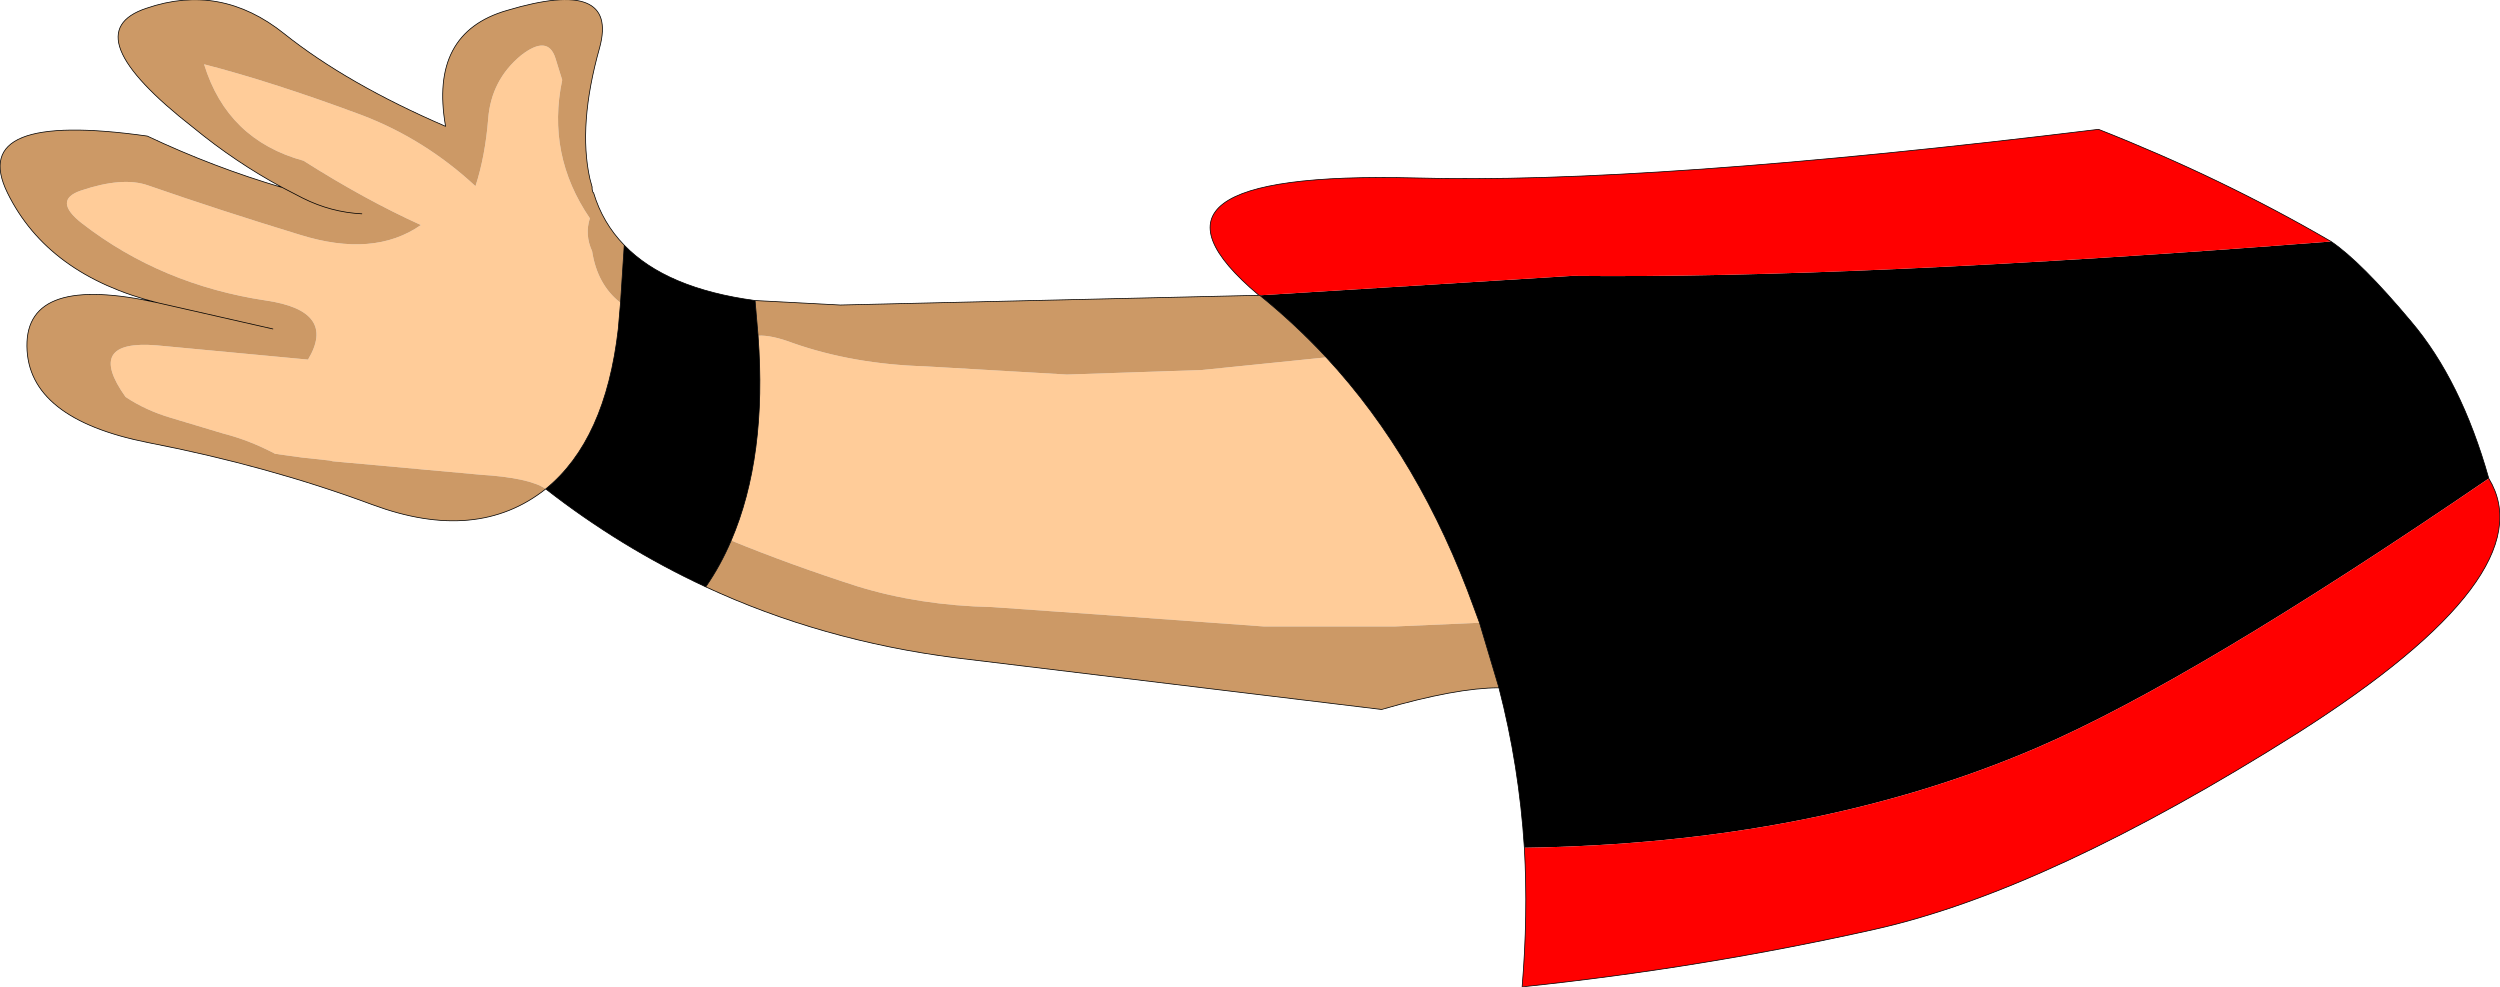
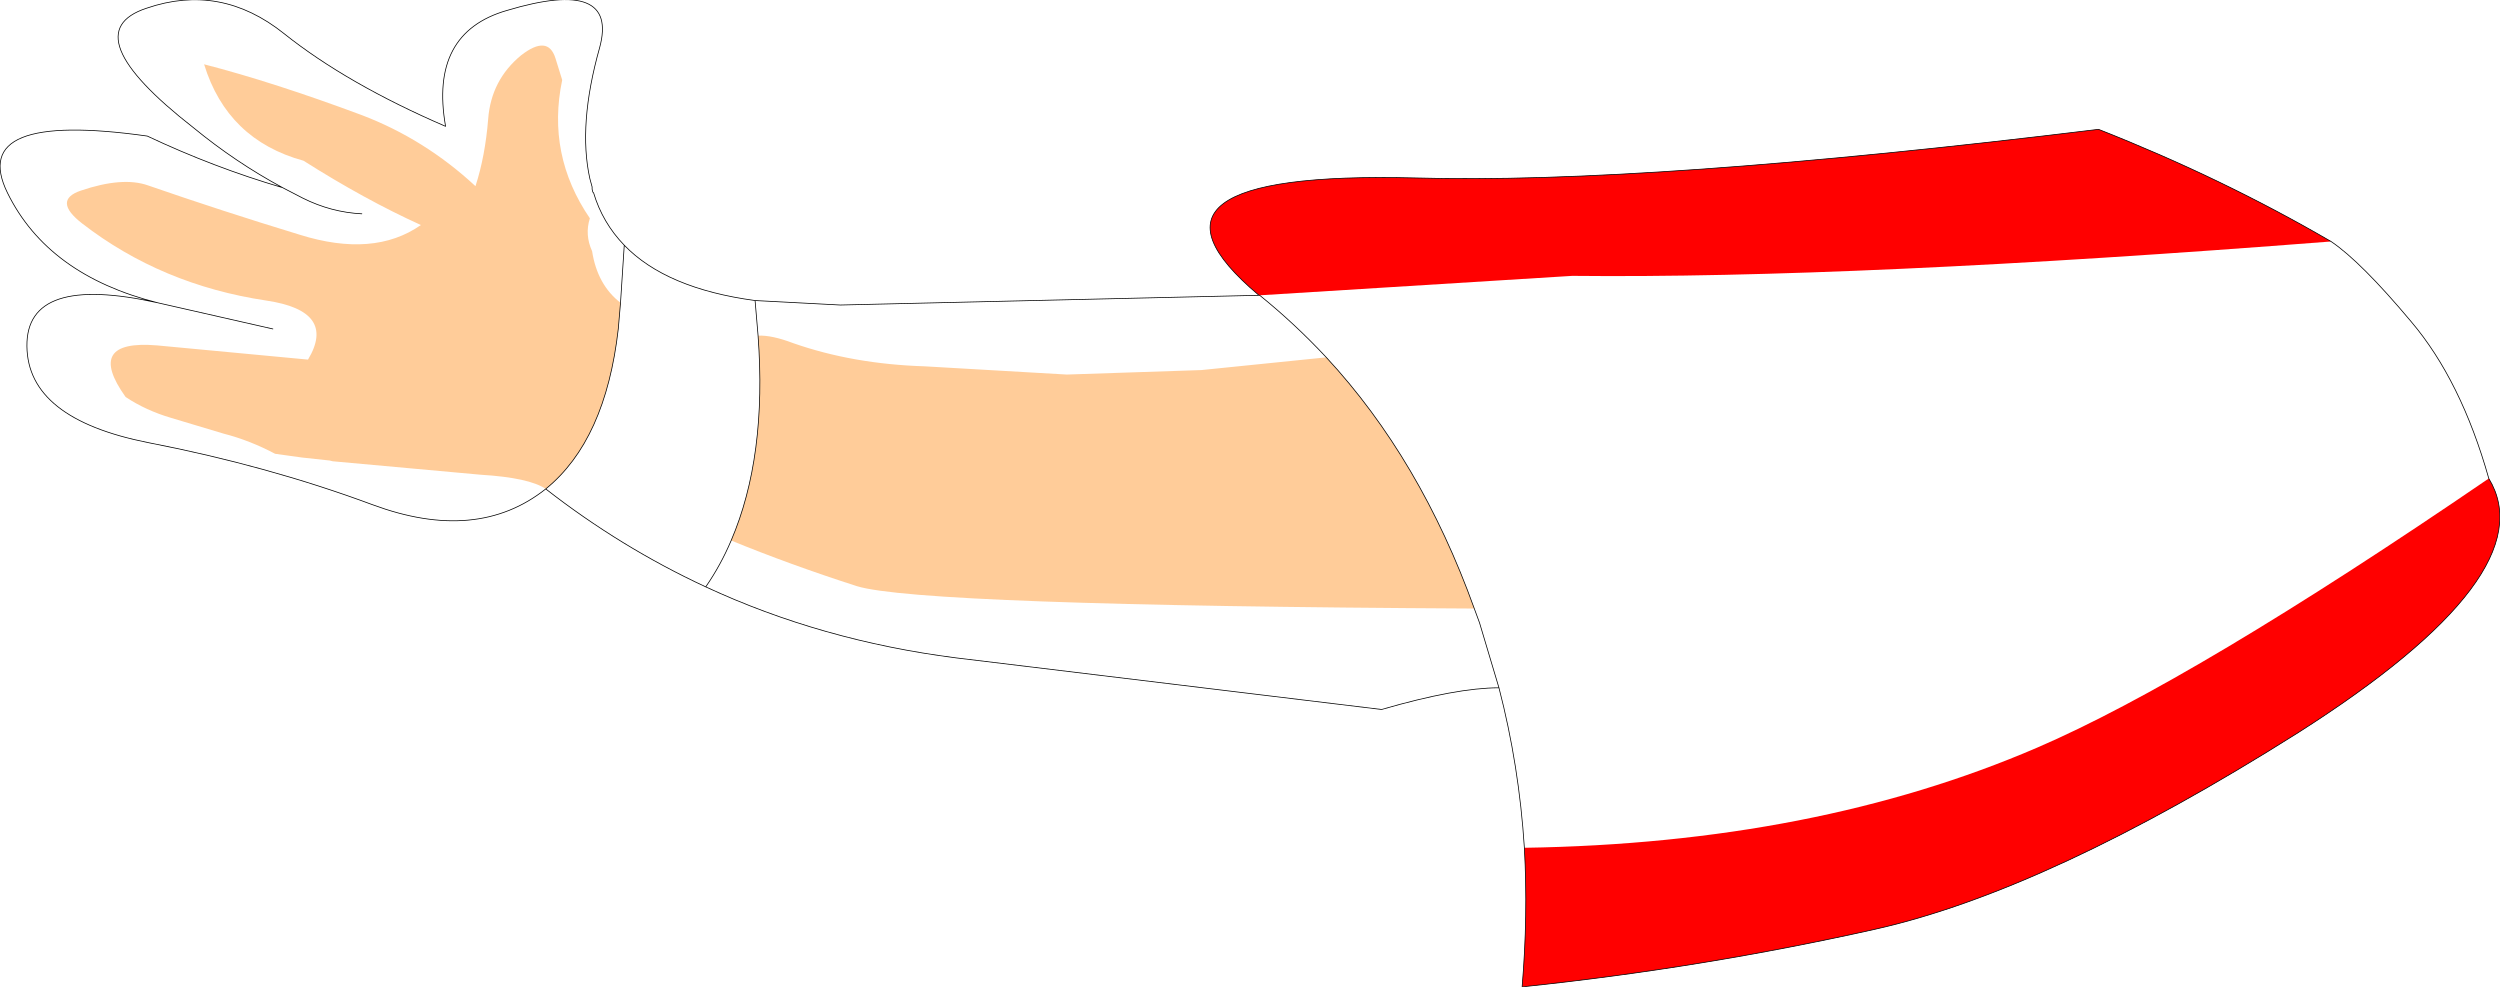
<svg xmlns="http://www.w3.org/2000/svg" height="66.0px" width="167.2px">
  <g transform="matrix(1.0, 0.0, 0.0, 1.0, 77.15, 32.75)">
    <path d="M7.05 -13.0 L7.1 -13.0 7.05 -13.0" fill="#cc0000" fill-rule="evenodd" stroke="none" />
-     <path d="M-26.45 -10.3 Q-25.55 -10.35 -24.1 -9.8 -20.1 -8.4 -15.3 -8.25 L-5.8 -7.7 3.2 -8.0 11.55 -8.85 Q17.85 -2.05 21.45 7.95 L21.8 8.9 16.1 9.15 7.4 9.15 -1.55 8.5 -10.8 7.85 Q-15.65 7.75 -19.85 6.45 -24.35 5.0 -28.25 3.4 -25.85 -2.2 -26.45 -10.3 M-40.65 -0.05 Q-41.75 -0.8 -45.0 -1.0 L-54.9 -1.9 -55.1 -1.95 -56.95 -2.15 -58.75 -2.4 Q-60.45 -3.3 -62.2 -3.75 L-65.7 -4.8 Q-67.4 -5.3 -68.75 -6.2 -71.5 -10.05 -66.65 -9.65 L-56.55 -8.7 Q-54.6 -11.95 -59.35 -12.65 -66.35 -13.7 -71.65 -17.8 -73.65 -19.35 -71.75 -20.0 -68.95 -20.95 -67.25 -20.35 -62.35 -18.65 -57.1 -17.05 -52.15 -15.5 -49.0 -17.7 -52.75 -19.4 -56.85 -22.0 -61.95 -23.4 -63.5 -28.45 -58.85 -27.25 -52.95 -25.05 -48.75 -23.45 -45.35 -20.3 -44.7 -22.3 -44.5 -24.8 -44.3 -27.4 -42.3 -29.05 -40.5 -30.45 -40.0 -28.85 L-39.55 -27.4 Q-40.6 -22.4 -37.7 -18.15 -38.05 -17.05 -37.55 -15.95 -37.2 -13.7 -35.65 -12.5 L-35.8 -10.75 Q-36.65 -3.3 -40.65 -0.05" fill="#ffcc99" fill-rule="evenodd" stroke="none" />
-     <path d="M7.05 -13.0 L7.1 -13.0 Q9.45 -11.1 11.55 -8.85 L3.2 -8.0 -5.8 -7.7 -15.3 -8.25 Q-20.1 -8.4 -24.1 -9.8 -25.55 -10.35 -26.45 -10.3 L-26.65 -12.65 -20.95 -12.35 7.05 -13.0 M23.1 13.25 Q20.25 13.25 15.25 14.7 L-13.2 11.25 Q-22.2 10.1 -29.95 6.5 -28.95 5.05 -28.25 3.4 -24.35 5.0 -19.85 6.45 -15.65 7.75 -10.8 7.85 L-1.55 8.5 7.4 9.15 16.1 9.15 21.8 8.9 23.1 13.25 M-40.65 -0.05 Q-45.25 3.6 -52.25 1.0 -59.25 -1.6 -67.25 -3.15 -75.3 -4.75 -75.35 -9.6 -75.4 -14.45 -66.6 -12.5 -73.95 -14.35 -76.65 -19.85 -79.35 -25.35 -67.3 -23.65 -62.85 -21.55 -58.25 -20.2 -61.4 -21.9 -64.2 -24.2 -72.35 -30.55 -67.35 -32.2 -62.4 -33.9 -58.15 -30.5 -53.95 -27.15 -47.35 -24.3 -48.45 -30.55 -43.25 -32.05 -35.75 -34.3 -37.05 -29.55 -38.5 -24.4 -37.7 -20.8 L-37.55 -20.25 -37.55 -20.1 -37.5 -19.9 -37.45 -19.85 Q-36.85 -17.85 -35.4 -16.35 L-35.65 -12.5 Q-37.2 -13.7 -37.55 -15.95 -38.05 -17.05 -37.7 -18.15 -40.6 -22.4 -39.55 -27.4 L-40.0 -28.85 Q-40.5 -30.45 -42.3 -29.05 -44.3 -27.4 -44.5 -24.8 -44.7 -22.3 -45.35 -20.3 -48.75 -23.45 -52.95 -25.05 -58.85 -27.25 -63.5 -28.45 -61.95 -23.4 -56.85 -22.0 -52.75 -19.4 -49.0 -17.7 -52.15 -15.5 -57.1 -17.05 -62.35 -18.65 -67.25 -20.35 -68.95 -20.95 -71.75 -20.0 -73.65 -19.35 -71.65 -17.8 -66.35 -13.7 -59.35 -12.65 -54.6 -11.95 -56.55 -8.7 L-66.65 -9.65 Q-71.5 -10.05 -68.75 -6.2 -67.4 -5.3 -65.7 -4.8 L-62.2 -3.75 Q-60.45 -3.3 -58.75 -2.4 L-56.95 -2.15 -55.1 -1.95 -54.9 -1.9 -45.0 -1.0 Q-41.75 -0.8 -40.65 -0.05 M-58.9 -10.75 L-66.6 -12.5 -58.9 -10.75 M-52.95 -18.45 Q-55.0 -18.55 -56.9 -19.5 L-58.25 -20.2 -56.9 -19.5 Q-55.0 -18.55 -52.95 -18.45" fill="#cc9966" fill-rule="evenodd" stroke="none" />
-     <path d="M7.1 -13.0 L28.0 -14.3 Q46.8 -14.1 78.75 -16.6 80.75 -15.25 84.1 -11.25 87.45 -7.3 89.3 -0.75 69.55 12.75 59.1 17.25 44.25 23.65 24.8 23.95 24.45 18.45 23.1 13.25 L21.8 8.9 21.45 7.95 Q17.85 -2.05 11.55 -8.85 9.45 -11.1 7.1 -13.0 M-29.95 6.5 Q-35.65 3.85 -40.65 -0.05 -36.65 -3.3 -35.8 -10.75 L-35.65 -12.5 -35.4 -16.35 Q-32.6 -13.45 -26.65 -12.65 L-26.45 -10.3 Q-25.85 -2.2 -28.25 3.4 -28.95 5.05 -29.95 6.5" fill="#000000" fill-rule="evenodd" stroke="none" />
+     <path d="M-26.45 -10.3 Q-25.55 -10.35 -24.1 -9.8 -20.1 -8.4 -15.3 -8.25 L-5.8 -7.7 3.2 -8.0 11.55 -8.85 Q17.85 -2.05 21.45 7.95 Q-15.65 7.75 -19.85 6.45 -24.35 5.0 -28.25 3.4 -25.85 -2.2 -26.45 -10.3 M-40.65 -0.05 Q-41.75 -0.8 -45.0 -1.0 L-54.9 -1.9 -55.1 -1.95 -56.95 -2.15 -58.75 -2.4 Q-60.45 -3.3 -62.2 -3.75 L-65.7 -4.8 Q-67.4 -5.3 -68.75 -6.2 -71.5 -10.05 -66.65 -9.65 L-56.55 -8.7 Q-54.6 -11.95 -59.35 -12.65 -66.35 -13.7 -71.65 -17.8 -73.65 -19.35 -71.75 -20.0 -68.95 -20.95 -67.25 -20.35 -62.35 -18.65 -57.1 -17.05 -52.15 -15.5 -49.0 -17.7 -52.75 -19.4 -56.85 -22.0 -61.95 -23.4 -63.5 -28.45 -58.85 -27.25 -52.95 -25.05 -48.75 -23.45 -45.35 -20.3 -44.7 -22.3 -44.5 -24.8 -44.3 -27.4 -42.3 -29.05 -40.5 -30.45 -40.0 -28.85 L-39.55 -27.4 Q-40.6 -22.4 -37.7 -18.15 -38.05 -17.05 -37.55 -15.95 -37.2 -13.7 -35.65 -12.5 L-35.8 -10.75 Q-36.65 -3.3 -40.65 -0.05" fill="#ffcc99" fill-rule="evenodd" stroke="none" />
    <path d="M7.1 -13.0 L7.05 -13.0 Q-2.9 -21.35 17.45 -20.85 32.95 -20.4 63.2 -24.1 71.45 -20.85 78.75 -16.6 46.8 -14.1 28.0 -14.3 L7.1 -13.0 M89.3 -0.75 Q93.2 5.65 76.55 16.25 59.85 26.8 48.25 29.4 36.65 32.0 24.65 33.25 25.05 28.5 24.8 23.95 44.25 23.65 59.1 17.25 69.55 12.75 89.3 -0.75" fill="#ff0000" fill-rule="evenodd" stroke="none" />
    <path d="M7.1 -13.0 L7.05 -13.0 Q-2.9 -21.35 17.45 -20.85 32.95 -20.4 63.2 -24.1 71.45 -20.85 78.75 -16.6 80.75 -15.25 84.1 -11.25 87.45 -7.3 89.3 -0.75 93.2 5.65 76.55 16.25 59.85 26.8 48.25 29.4 36.65 32.0 24.65 33.25 25.05 28.5 24.8 23.95 24.45 18.45 23.1 13.25 20.25 13.25 15.25 14.7 L-13.2 11.25 Q-22.2 10.1 -29.95 6.5 -35.65 3.85 -40.65 -0.05 -45.25 3.6 -52.25 1.0 -59.25 -1.6 -67.25 -3.15 -75.3 -4.75 -75.35 -9.6 -75.4 -14.45 -66.6 -12.5 -73.95 -14.35 -76.65 -19.85 -79.35 -25.35 -67.3 -23.65 -62.85 -21.55 -58.25 -20.2 -61.4 -21.9 -64.2 -24.2 -72.35 -30.55 -67.35 -32.2 -62.4 -33.9 -58.15 -30.5 -53.95 -27.15 -47.35 -24.3 -48.45 -30.55 -43.25 -32.05 -35.75 -34.3 -37.05 -29.55 -38.5 -24.4 -37.7 -20.8 L-37.55 -20.25 -37.55 -20.1 -37.5 -19.9 -37.45 -19.85 Q-36.85 -17.85 -35.4 -16.35 -32.6 -13.45 -26.65 -12.65 L-20.95 -12.35 7.05 -13.0 M11.55 -8.85 Q9.45 -11.1 7.1 -13.0 M11.55 -8.85 Q17.85 -2.05 21.45 7.95 L21.8 8.9 23.1 13.25 M-28.25 3.4 Q-28.95 5.05 -29.95 6.5 M-58.25 -20.2 L-56.9 -19.5 Q-55.0 -18.55 -52.95 -18.45 M-66.6 -12.5 L-58.9 -10.75 M-35.65 -12.5 L-35.4 -16.35 M-26.65 -12.65 L-26.45 -10.3 Q-25.85 -2.2 -28.25 3.4 M-40.65 -0.05 Q-36.65 -3.3 -35.8 -10.75 L-35.65 -12.5" fill="none" stroke="#000000" stroke-linecap="round" stroke-linejoin="round" stroke-width="0.05" />
  </g>
</svg>